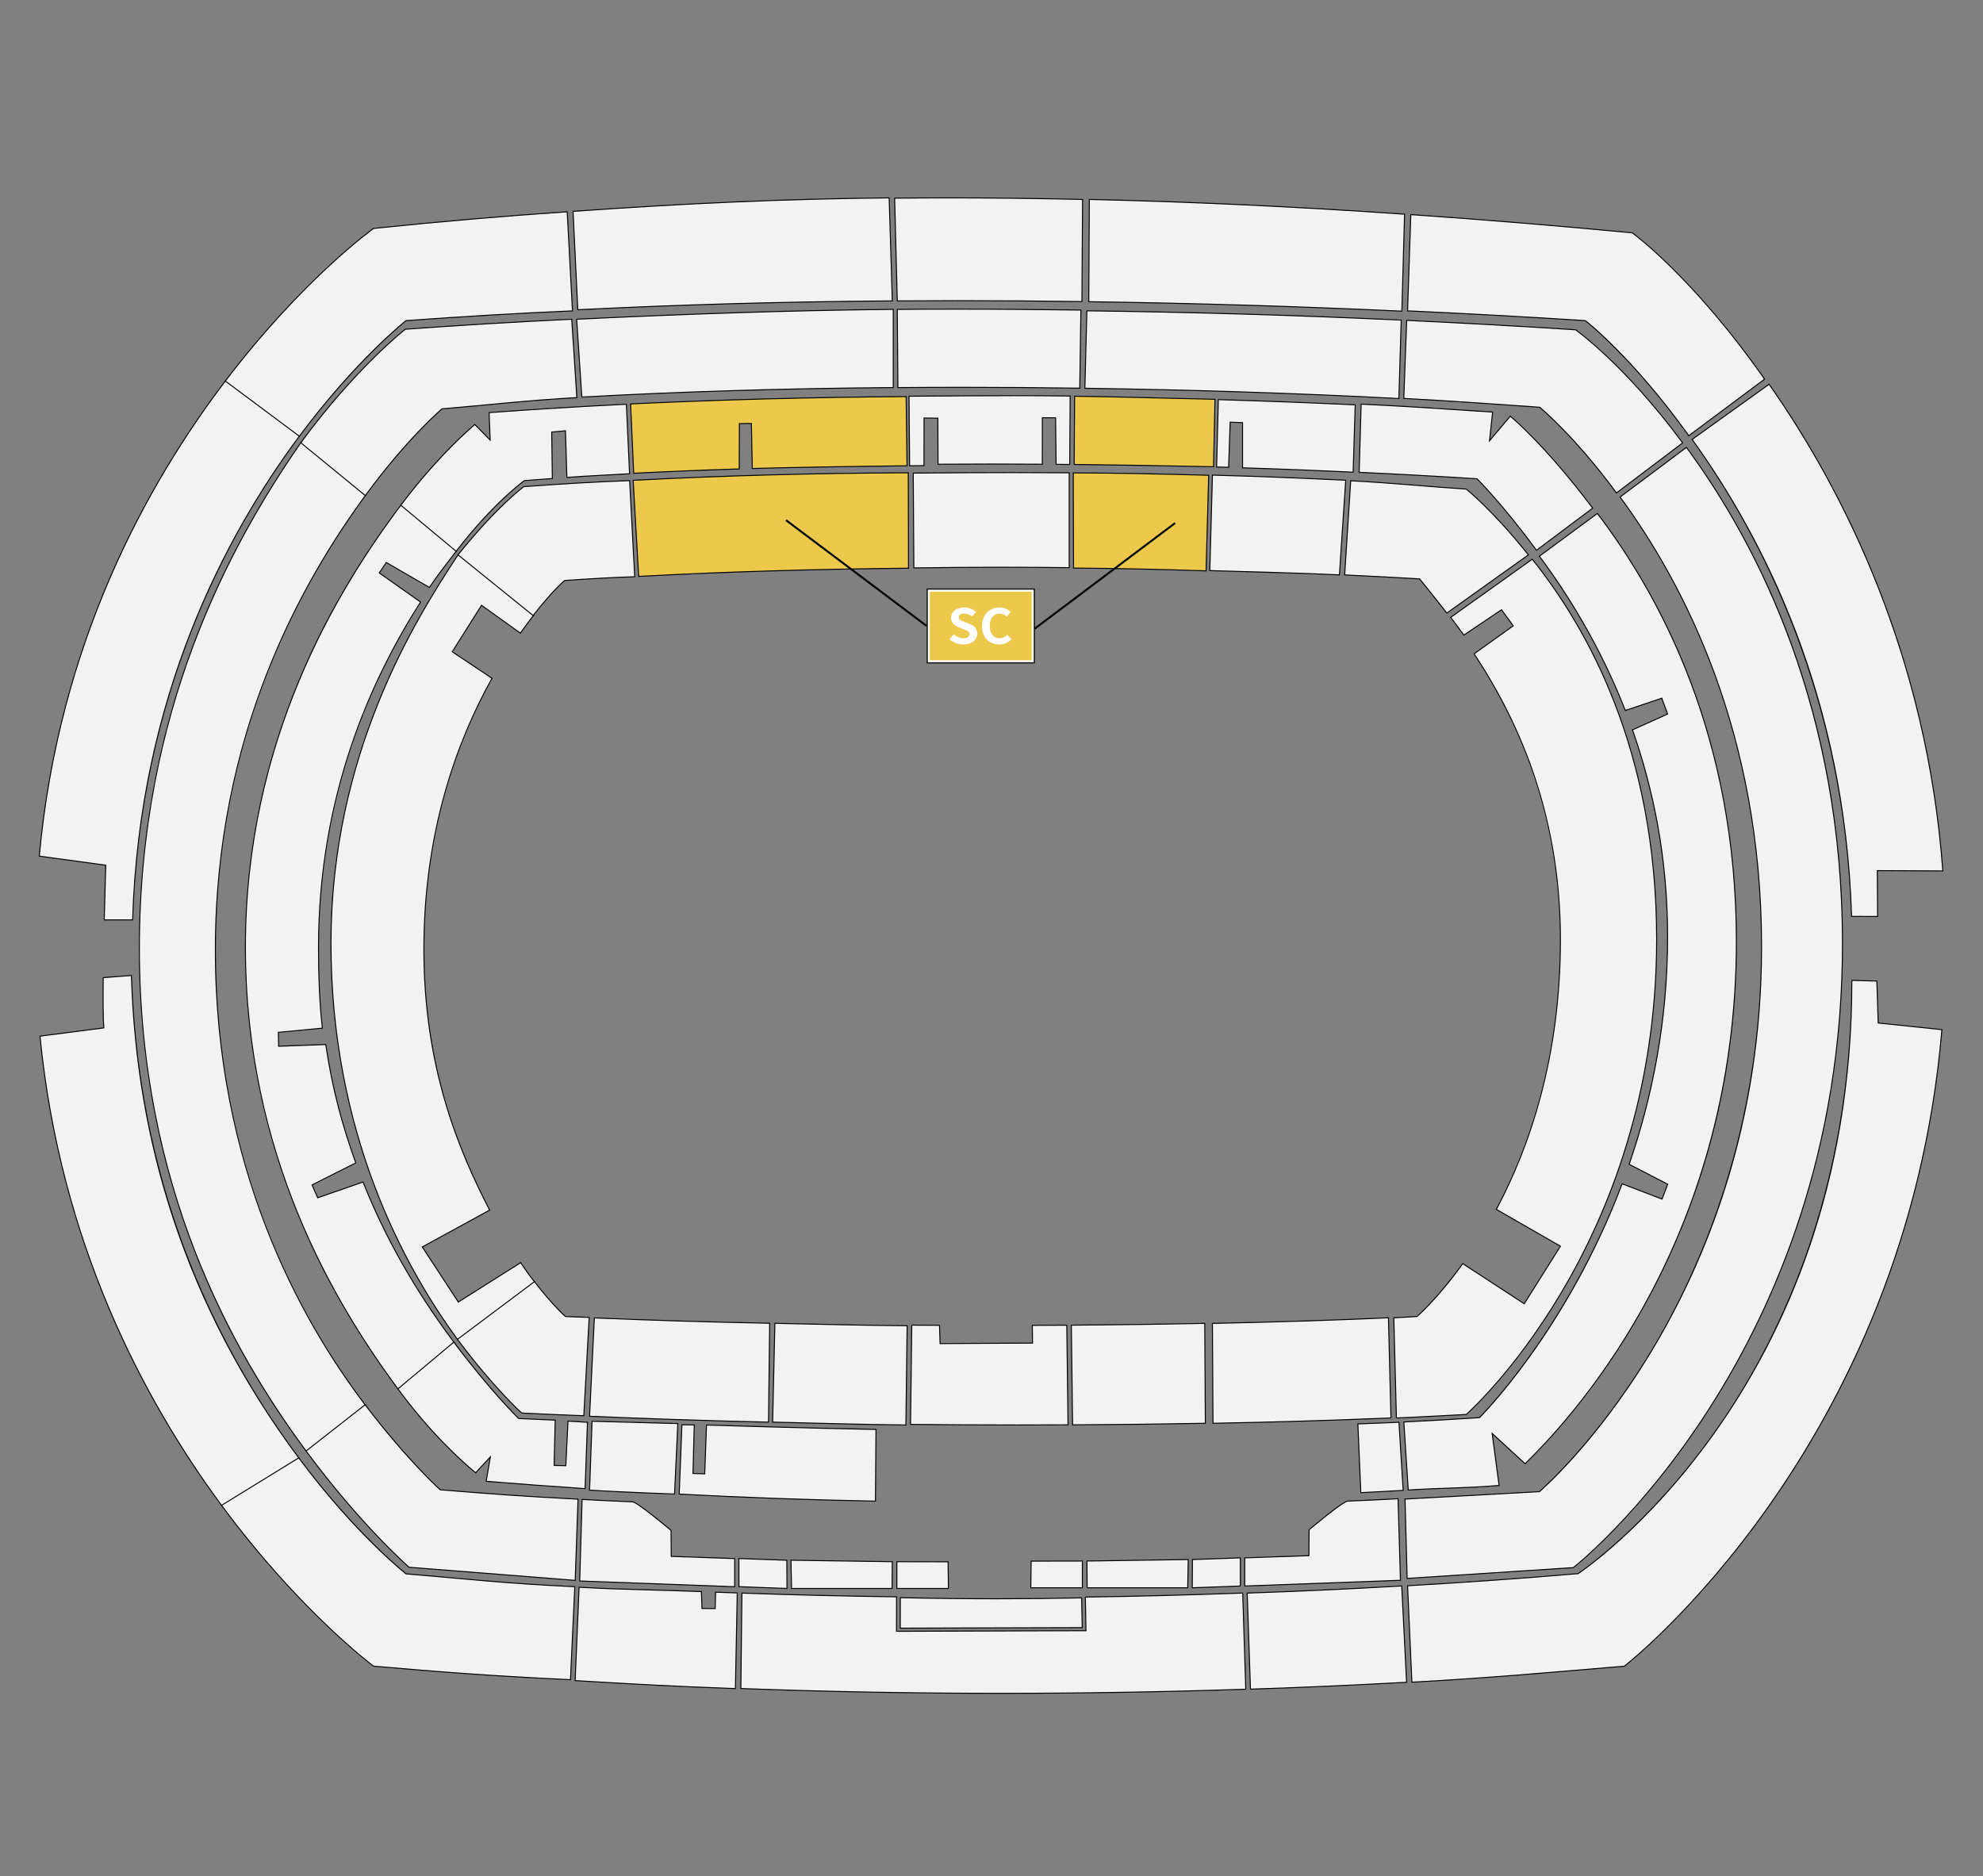
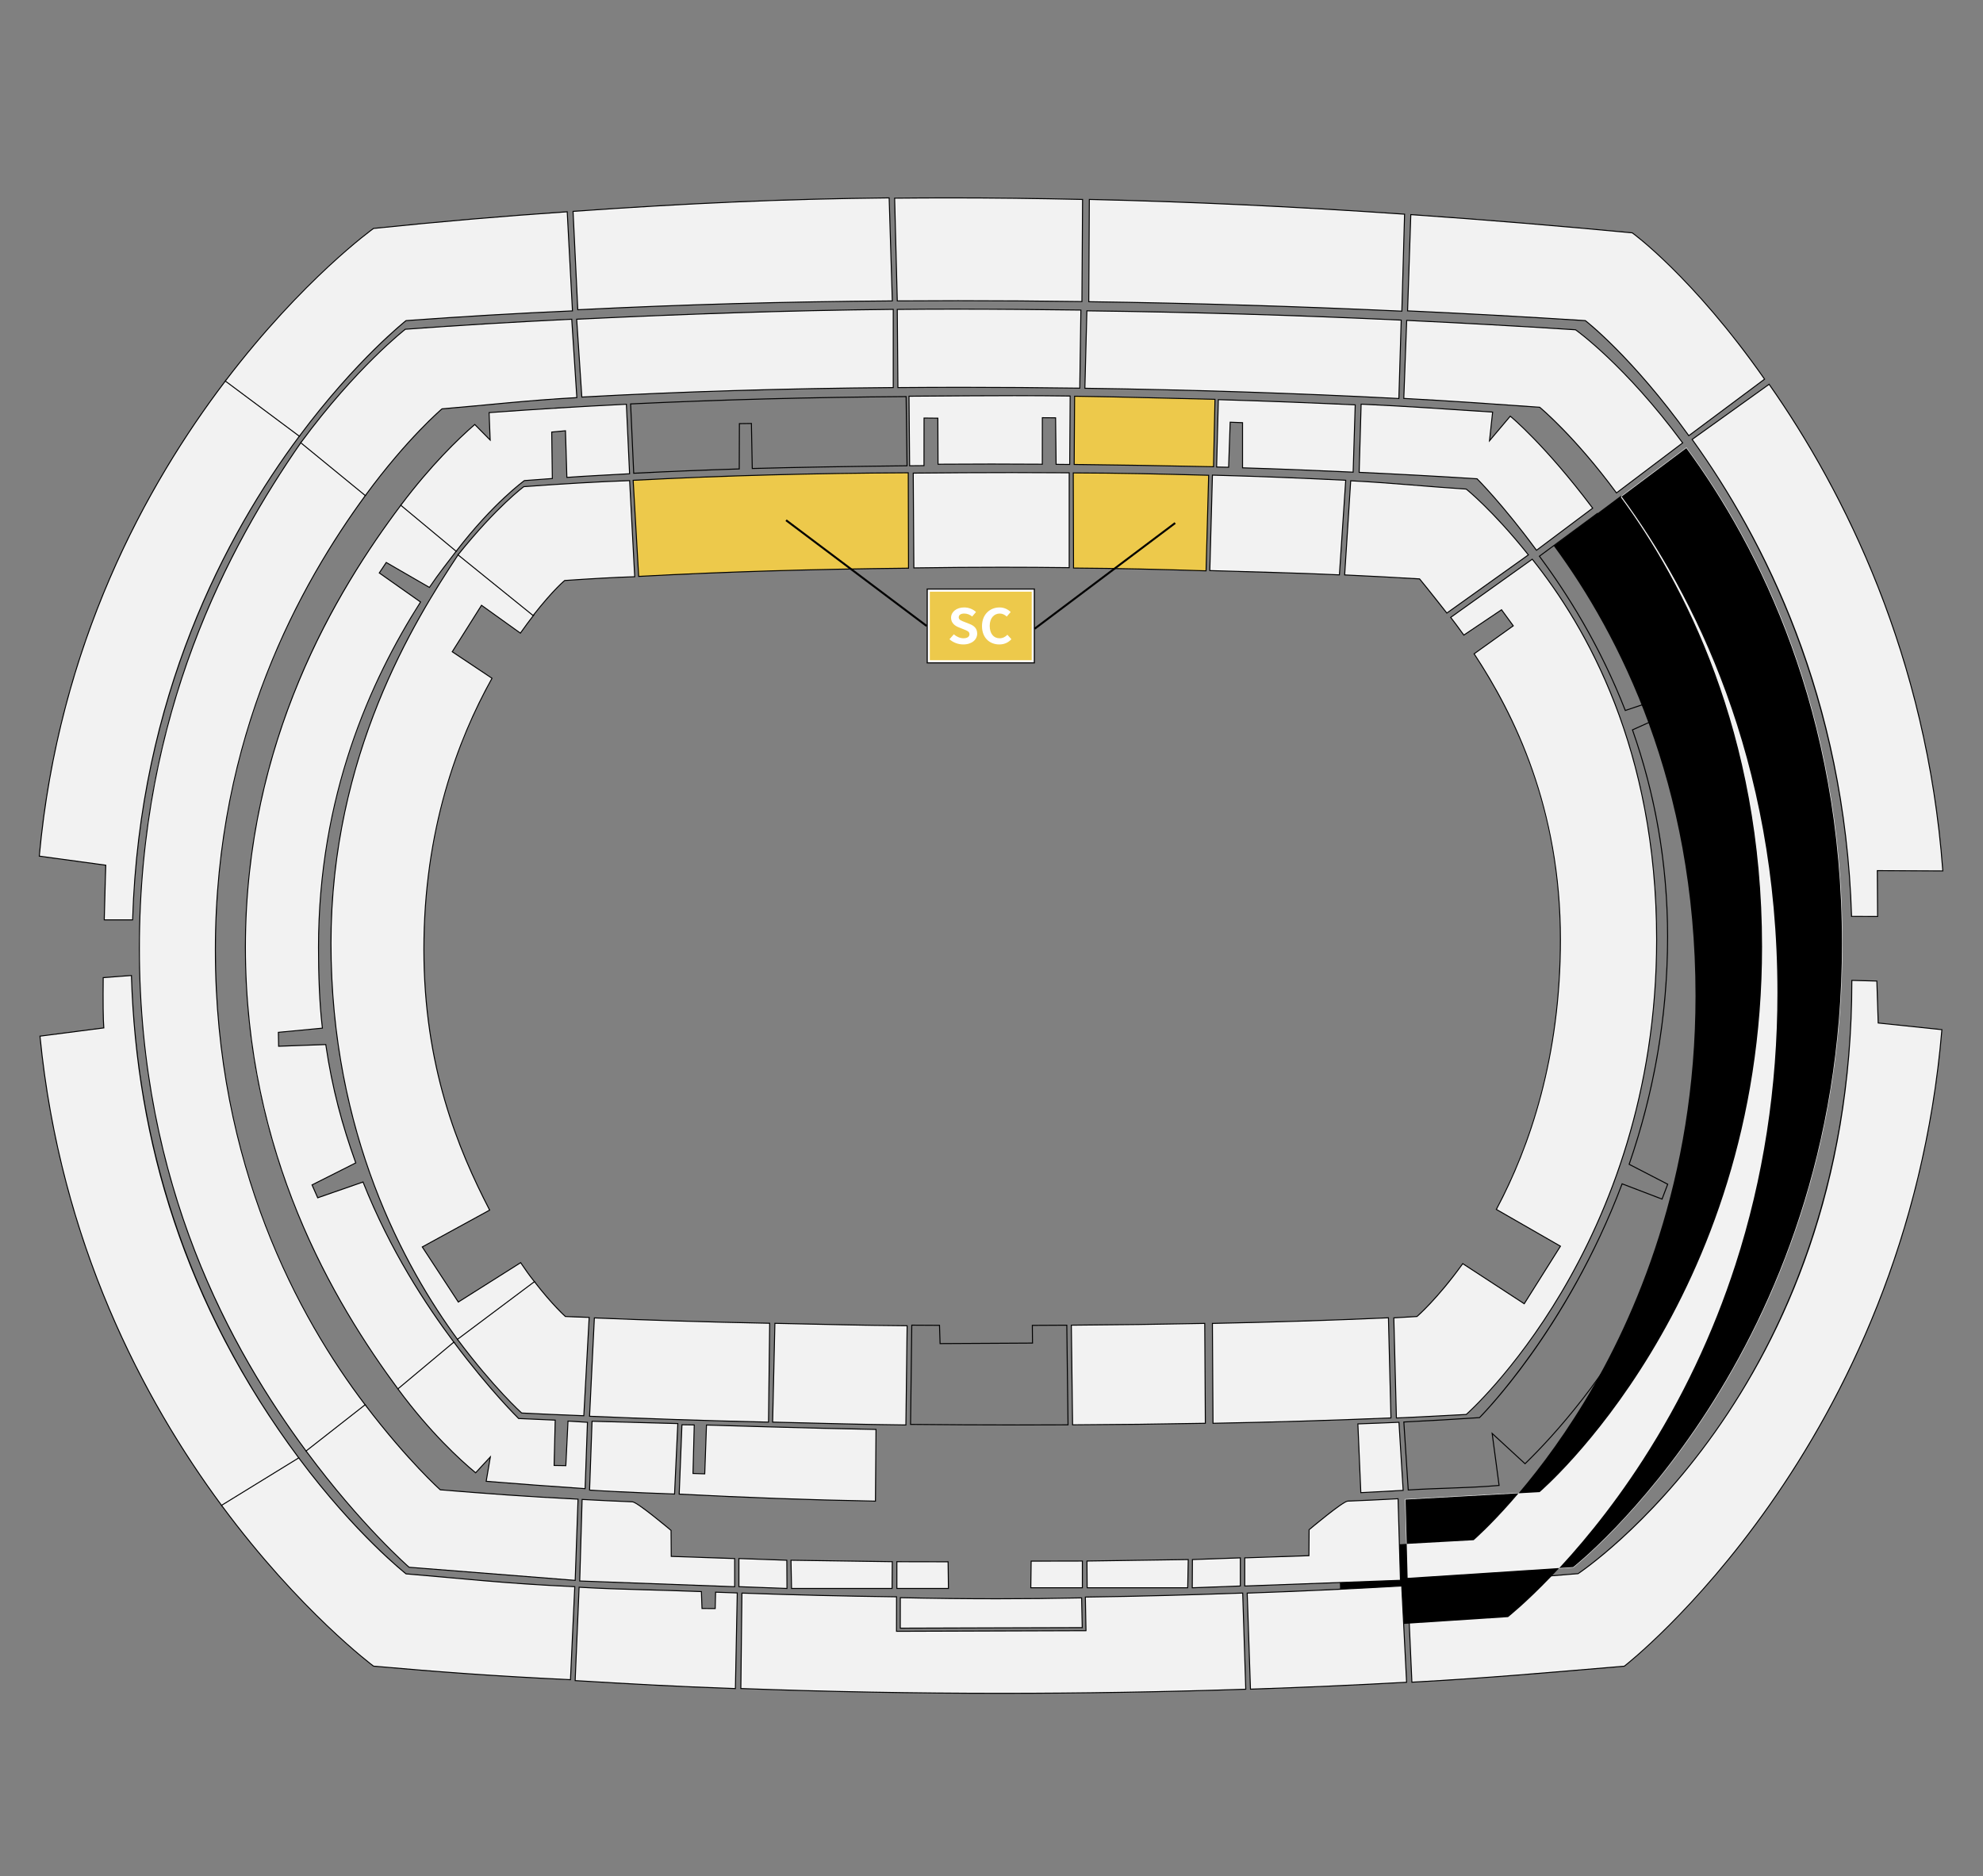
<svg xmlns="http://www.w3.org/2000/svg" id="_イヤー_1" data-name="レイヤー 1" width="352.778mm" height="333.728mm" viewBox="0 0 1000 946">
  <rect x="0" y="0" width="1000" height="946" fill="#808080" stroke="none" />
  <defs>
    <style>
      .cls-1 {
        fill: #f2f2f2;
      }

      .cls-2 {
        fill: #fff;
      }

      .cls-3 {
        fill: #edc94b;
      }

      .cls-4 {
        fill: #0c0c0c;
      }

      .cls-5 {
        fill: none;
        stroke: #000;
        stroke-miterlimit: 10;
      }
    </style>
  </defs>
  <g id="_リア" data-name="エリア">
    <g id="_ポーター" data-name="サポーター">
      <g>
        <path class="cls-1" d="M111.878,759.31c-22.922-30.996-42.043-64.428-56.831-99.365-18.485-43.673-30.214-89.836-34.861-137.206l-.023-.241,32.183-4.162c-.333-4.018-.435-12.466-.306-25.123l.002-.229,14.235-1.072,.008,.261c2.771,89.746,31.2,171.559,84.498,243.165l.163,.22-38.932,23.938-.137-.185Z" />
        <path d="M66.036,492.178c2.566,83.099,26.795,165.715,84.547,243.307l-38.503,23.676c-39.46-53.359-81.465-132.664-91.644-236.448l32.18-4.162c-.39-4.382-.44-14.077-.325-25.337l13.746-1.036m.484-.538l-.521,.039-13.746,1.036-.458,.035-.005,.459c-.127,12.419-.03,20.792,.287,24.907l-31.706,4.101-.481,.062,.047,.482c4.649,47.396,16.384,93.583,34.879,137.279,14.796,34.956,33.927,68.405,56.861,99.417l.273,.369,.391-.24,38.503-23.676,.465-.286-.326-.438c-53.266-71.565-81.678-153.33-84.448-243.024l-.016-.522h0Z" />
      </g>
      <g>
        <path class="cls-1" d="M52.58,463.603c.335-13.948,.704-25.567,.76-27.312l-33.522-4.578,.021-.238c4.421-48.37,16.377-95.421,35.536-139.844,15.159-35.148,34.81-68.688,58.407-99.688l.15-.197,37.315,27.824-.15,.2c-36.495,48.954-80.728,130.997-84.202,243.844l-.008,.242-14.313,.003,.006-.256Z" />
        <path d="M113.98,192.093l36.916,27.527c-37.265,49.986-80.798,131.801-84.252,243.985l-13.815,.003c.367-15.238,.767-27.536,.767-27.536l-33.509-4.577c9.717-106.316,53.694-186.595,93.892-239.402m-.098-.697l-.3,.394c-23.61,31.016-43.271,64.574-58.438,99.74-19.169,44.448-31.131,91.523-35.555,139.92l-.044,.476,.474,.065,33.062,4.516c-.075,2.356-.429,13.641-.753,27.089l-.012,.512,.512-0,13.815-.003,.485-0,.015-.484c3.473-112.783,47.679-194.777,84.153-243.702l.299-.401-.401-.299-36.916-27.527-.397-.296h0Z" />
      </g>
      <g>
        <path class="cls-1" d="M154.496,731.884c-24.097-32.557-42.497-65.597-56.25-101.009-18.557-47.78-27.967-99.146-27.967-152.67,0-92.655,26.67-176.107,81.534-255.126l.154-.223,32.55,26.642-.14,.19c-50.273,68.661-75.764,145.827-75.764,229.354,0,107.559,41.146,184.186,75.664,229.527l.149,.196-29.778,23.324-.152-.207Z" />
        <path d="M152.018,223.222l32.157,26.319c-32.399,44.249-75.812,120.92-75.812,229.502,0,108.801,42.36,185.863,75.715,229.679l-29.382,23.014c-37.69-50.923-84.168-133.769-84.168-253.53,0-118.934,45.014-202.45,81.49-254.983m-.102-.73l-.309,.445c-23.461,33.789-41.282,67.383-54.481,102.701-17.981,48.114-27.098,99.445-27.098,152.567,0,53.555,9.415,104.951,27.984,152.76,13.762,35.432,32.172,68.492,56.282,101.067l.306,.413,.405-.317,29.382-23.014,.388-.304-.299-.392c-34.494-45.312-75.613-121.888-75.613-229.376,0-83.472,25.474-160.588,75.716-229.207l.28-.382-.367-.3-32.157-26.319-.419-.343h0Z" />
      </g>
      <g>
        <path class="cls-1" d="M200.795,700.551c-51.846-70.147-77.049-143.09-77.049-222.996,0-78.68,26.417-153.695,78.519-222.962l.158-.21,27.921,23.214-2.071,2.686c-3.624,4.691-7.73,10.008-11.601,15.74l-.13,.193-21.759-12.582-3.519,5.278,20.812,14.663-.128,.201c-34.058,53.379-51.327,111.896-51.327,173.926,0,16.104,.651,29.729,1.935,40.497l.03,.254-22.211,2.115,.129,7.019,23.775-.855,.033,.222c2.977,20.206,7.751,39.028,15.023,59.235l.075,.209-22.055,11.111,2.86,6.492,22.854-7.951,.089,.222c11.129,27.927,26.13,54.331,45.86,80.721l.142,.189-28.206,23.583-.158-.214Z" />
        <path d="M202.465,254.743l27.534,22.892c-4.197,5.46-8.977,11.498-13.535,18.248l-21.76-12.583-3.784,5.677,20.816,14.665c-25.156,39.427-51.366,97.887-51.366,174.06,0,13.581,.458,28.125,1.937,40.527l-22.188,2.114,.139,7.503,23.806-.856c3.281,22.268,8.447,40.977,15.035,59.284l-22.07,11.119,3.049,6.92,22.846-7.948c13.752,34.508,31.409,61.405,45.893,80.777l-27.821,23.261c-32.446-43.901-77-118.459-77-222.848,0-103.848,45.719-179.273,78.469-222.812m-.084-.72l-.316,.419c-21.946,29.177-38.818,58.255-51.577,88.898-17.91,43.012-26.992,88.168-26.992,134.214,0,46.3,8.872,91.484,26.37,134.296,12.436,30.427,29.029,59.49,50.728,88.849l.316,.427,.407-.34,27.821-23.261,.363-.304-.284-.379c-19.717-26.372-34.707-52.757-45.829-80.663l-.177-.444-.452,.157-22.41,7.796-2.672-6.063,21.646-10.906,.395-.199-.15-.417c-7.266-20.191-12.036-38.998-15.011-59.188l-.065-.443-.447,.016-23.297,.838-.121-6.532,21.727-2.07,.51-.049-.061-.508c-1.283-10.759-1.934-24.374-1.934-40.467,0-61.981,17.256-120.453,51.288-173.792l.257-.403-.39-.275-20.418-14.384,3.254-4.881,21.354,12.348,.404,.233,.261-.387c3.865-5.724,7.969-11.037,11.59-15.725,.653-.846,1.297-1.679,1.927-2.498l.293-.382-.37-.308-27.534-22.892-.404-.336h0Z" />
      </g>
      <g>
        <path class="cls-1" d="M230.843,675.578c-29.167-39.718-63.936-106.649-63.936-199.95,0-99.102,46.647-169.505,64.208-196.008l.152-.229,37.994,30.627-.15,.194c-2.231,2.882-4.433,5.859-6.544,8.851l-.145,.205-19.599-14.045-14.765,23.429,20.058,13.381-.112,.202c-22.717,40.809-34.235,86.736-34.235,136.507,0,59.707,17.657,101.508,33.04,131.254l.112,.218-33.971,18.579,18.171,27.78,31.445-19.857,1.062,1.555c1.844,2.706,3.177,4.661,6.028,8.216l.162,.201-38.824,29.096-.149-.204Z" />
        <path d="M231.323,279.758l37.589,30.301c-2.043,2.641-4.245,5.594-6.551,8.859l-19.61-14.052-15.037,23.858,20.069,13.388c-17.168,30.84-34.267,76.335-34.267,136.629,0,58.938,17.163,100.613,33.068,131.369l-33.993,18.592,18.454,28.213,31.449-19.86c2.431,3.547,3.663,5.47,6.966,9.586l-38.416,28.79c-26.795-36.489-63.888-103.889-63.888-199.803,0-94.803,41.898-162.262,64.166-195.87m-.114-.734l-.303,.458c-12.916,19.493-27.825,43.656-40.481,75.076-15.772,39.157-23.769,79.891-23.769,121.07,0,42.693,7.378,83.861,21.928,122.363,10.573,27.978,24.723,54.132,42.057,77.736l.299,.407,.404-.303,38.416-28.79,.414-.31-.323-.403c-2.843-3.544-4.172-5.494-6.013-8.193l-.931-1.363-.272-.397-.407,.257-31.033,19.598-17.888-27.349,33.519-18.332,.429-.234-.224-.434c-15.37-29.722-33.012-71.487-33.012-131.139,0-49.728,11.508-95.615,34.204-136.386l.224-.403-.384-.256-19.663-13.118,14.494-22.997,19.179,13.743,.409,.293,.29-.411c2.105-2.981,4.305-5.956,6.538-8.841l.3-.388-.382-.308-37.589-30.301-.427-.345h0Z" />
      </g>
    </g>
    <g id="_インサイド" data-name="メインサイド">
      <g>
        <path class="cls-1" d="M287.428,846.998c-39.227-1.866-66.002-3.912-98.995-6.815l-.07-.006-.057-.042c-.37-.274-37.396-28.046-76.427-80.825l-.162-.219,38.93-23.938,.136,.184c27.87,37.374,52.611,57.222,53.984,58.31,7.789,.641,15.159,1.31,22.287,1.956,19.129,1.735,37.197,3.374,62.543,4.491l.25,.012-2.17,46.905-.25-.012Z" />
        <path d="M150.583,735.485c28.885,38.737,54.089,58.403,54.089,58.403,28.205,2.319,49.845,4.908,84.915,6.455l-2.147,46.405c-39.421-1.874-66.182-3.927-98.985-6.814,0,0-36.915-27.413-76.375-80.772l38.503-23.676m.128-.665l-.389,.239-38.503,23.676-.464,.285,.324,.438c39.052,52.808,76.109,80.602,76.479,80.877l.113,.084,.141,.012c32.994,2.904,59.771,4.95,99.005,6.815l.5,.024,.023-.5,2.147-46.405,.023-.501-.501-.022c-25.342-1.118-43.408-2.757-62.535-4.492-7.105-.644-14.449-1.311-22.21-1.95-1.893-1.508-26.363-21.313-53.88-58.216l-.273-.367h0Z" />
      </g>
      <g>
        <path class="cls-1" d="M206.304,790.31l-.062-.055c-.239-.208-24.249-21.219-51.746-58.371l-.145-.195,29.773-23.32,.153,.202c20.729,27.229,36.626,41.683,37.745,42.688,21.754,1.773,43.423,3.467,69.223,4.702l.246,.012-1.432,40.955-83.755-6.618Z" />
        <path d="M184.078,708.722c21.662,28.454,37.839,42.779,37.839,42.779,21.887,1.784,43.628,3.479,69.315,4.71l-1.414,40.447-83.413-6.592s-23.91-20.771-51.709-58.33l29.382-23.014m.091-.706l-.399,.313-29.382,23.014-.383,.3,.289,.391c27.513,37.173,51.543,58.202,51.783,58.41l.124,.108,.164,.013,83.412,6.592,.521,.041,.018-.522,1.414-40.447,.017-.493-.493-.024c-25.746-1.234-47.397-2.924-69.13-4.695-1.54-1.391-17.253-15.804-37.65-42.597l-.307-.403h0Z" />
      </g>
      <g>
        <path class="cls-1" d="M294.801,750.647c-17.121-1.157-33.726-2.39-49.352-3.663l-.272-.022,2.097-12.297-7.42,8.008-.182-.151c-7.59-6.299-22.732-20.127-38.876-41.971l-.14-.189,28.204-23.581,.158,.212c17.533,23.451,31.434,37.246,32.521,38.316l18.442,.817-.552,22.855,5.907,.096,1.097-22.467,9.809,.605-1.183,33.449-.258-.018Z" />
        <path d="M228.817,677.142c18.4,24.61,32.615,38.412,32.615,38.412l18.293,.812-.552,22.863,6.401,.103,1.096-22.456,9.313,.575-1.166,32.948c-16.079-1.087-32.765-2.311-49.349-3.663l2.192-12.856-7.83,8.45c-7.818-6.488-22.809-20.243-38.835-41.927l27.821-23.261m.084-.722l-.405,.339-27.821,23.261-.361,.302,.28,.379c16.159,21.863,31.319,35.708,38.918,42.014l.364,.302,.322-.347,6.688-7.218-1.91,11.2-.092,.538,.544,.044c15.597,1.271,32.203,2.503,49.356,3.663l.515,.035,.018-.516,1.166-32.948,.017-.487-.486-.03-9.313-.575-.506-.031-.025,.506-1.073,21.973-5.413-.087,.54-22.359,.012-.49-.49-.022-18.101-.803c-1.497-1.478-15.209-15.189-32.428-38.22l-.316-.423h0Z" />
      </g>
      <g>
        <path class="cls-1" d="M294.166,713.894c-14.62-.547-20.688-.841-31.013-1.356l-.088-.005-.066-.06c-.14-.125-14.146-12.805-32.155-36.893l-.149-.2,38.812-29.086,.15,.195c8.43,10.928,14.749,16.733,15.453,17.37l.662,.03c3.215,.152,3.709,.175,11.081,.421l.255,.009-2.697,49.583-.246-.009Z" />
        <path d="M269.46,646.641c9.021,11.695,15.55,17.463,15.55,17.463,3.972,.187,3.93,.193,11.835,.456l-2.67,49.083c-14.451-.541-20.628-.838-31.009-1.357,0,0-13.919-12.51-32.121-36.856l38.416-28.79m.095-.696l-.395,.296-38.416,28.79-.4,.3,.299,.4c18.024,24.107,32.048,36.803,32.188,36.929l.132,.119,.177,.009c10.32,.515,16.387,.81,31.016,1.357l.491,.018,.027-.491,2.67-49.083,.028-.51-.51-.017c-7.368-.246-7.862-.269-11.075-.42l-.574-.027c-.96-.874-7.16-6.652-15.357-17.278l-.301-.39h0Z" />
      </g>
    </g>
    <g id="SSS">
      <g>
        <path class="cls-1" d="M441.22,756.967c-33.678-.647-62.206-1.669-98.466-3.525l-.247-.013,1.386-34.967,6.206,.093-.635,24.467,5.927,.188,.88-24.616,.249,.008c.543,.018,54.694,1.708,84.987,2.212l.248,.004-.281,36.154-.253-.005Z" />
        <path d="M344.133,718.716l5.71,.085-.635,24.463,6.424,.204,.881-24.616s54.345,1.702,84.99,2.212l-.277,35.653c-35.644-.686-64.583-1.792-98.458-3.525l1.366-34.476m-.48-.507l-.019,.487-1.366,34.476-.02,.494,.494,.025c36.284,1.857,64.814,2.879,98.474,3.526l.506,.01,.004-.506,.277-35.653,.004-.496-.496-.008c-30.291-.504-84.44-2.195-84.983-2.212l-.498-.016-.018,.497-.863,24.118-5.429-.173,.622-23.966,.013-.505-.506-.007-5.71-.085-.488-.007h0Z" />
      </g>
      <g>
-         <path class="cls-1" d="M513.169,718.561c-17.776,0-35.355-.093-53.742-.284l-.25-.003,.616-50.043,.249,.002c4.52,.032,9.015,.06,13.492,.081l.241,.001,.288,9.217,46.62-.262-.096-8.93,.252-.001c4.992-.021,11.843-.06,16.88-.095l.249-.002,.625,50.255-.252,.001c-8.459,.042-16.826,.062-25.166,.062h-.007Z" />
        <path d="M460.04,668.482c4.52,.033,9.015,.06,13.493,.082l.288,9.219,47.115-.264-.096-8.93c4.992-.021,11.844-.059,16.881-.094l.619,49.753c-8.479,.042-16.866,.063-25.225,.063-17.829,0-35.528-.095-53.686-.284l.611-49.544m-.494-.504l-.006,.497-.611,49.544-.006,.501,.501,.005c18.373,.191,35.936,.284,53.691,.284,8.31,0,16.798-.021,25.228-.063l.504-.003-.006-.504-.619-49.753-.006-.497-.497,.003c-5.037,.035-11.888,.073-16.88,.094l-.503,.002,.005,.503,.09,8.427-46.125,.258-.273-8.732-.015-.482-.482-.002c-4.478-.022-8.972-.049-13.492-.082l-.497-.004h0Z" />
      </g>
    </g>
    <g id="SS">
      <g>
        <path class="cls-1" d="M504.979,853.886c-43.616,0-87.737-.812-131.136-2.415l-.244-.009,.544-48.119,.256,.009c26.558,.94,50.45,1.518,77.467,1.87l.247,.003-.022,17.391,95.558-.316-.317-16.956,.252-.003c29.218-.366,56.249-1.217,78.838-2.001l.251-.009,1.546,48.485-.25,.009c-41.3,1.368-82.676,2.062-122.976,2.062h-.014Z" />
        <path d="M626.431,803.588l1.53,47.985c-41.5,1.375-82.387,2.062-122.982,2.062-43.938,0-87.532-.805-131.127-2.415l.539-47.618c26.636,.943,50.616,1.52,77.472,1.869l-.022,17.395,96.063-.318-.317-16.958c26.954-.338,52.081-1.072,78.844-2.001m.484-.517l-.501,.017c-22.584,.784-49.611,1.634-78.833,2.001l-.503,.006,.009,.503,.308,16.45-95.053,.315,.021-16.893,.001-.494-.494-.006c-26.99-.351-50.88-.928-77.461-1.869l-.512-.018-.006,.512-.539,47.618-.006,.487,.487,.018c43.406,1.603,87.53,2.416,131.145,2.416,40.313,0,81.695-.694,122.999-2.062l.499-.017-.016-.499-1.53-47.985-.016-.501h0Z" />
      </g>
      <g>
        <polygon class="cls-1" points="372.625 800.099 372.625 785.909 396.784 786.775 396.864 801.002 372.625 800.099" />
        <path d="M372.876,786.168l23.66,.849,.077,13.726-23.737-.885v-13.69m-.5-.518v14.69l.481,.018,23.737,.885,.522,.019-.003-.522-.077-13.726-.003-.48-.479-.017-23.66-.849-.518-.019h0Z" />
      </g>
      <g>
        <polygon class="cls-1" points="601.322 786.437 625.481 785.57 625.481 799.76 601.243 800.664 601.322 786.437" />
        <path d="M625.231,785.829v13.69l-23.737,.885,.077-13.726,23.66-.849m.5-.518l-.518,.019-23.66,.849-.479,.017-.003,.48-.077,13.726-.003,.522,.522-.019,23.737-.885,.481-.018v-14.689h0Z" />
      </g>
      <g>
        <path class="cls-1" d="M456.577,718.561c-16.848-.174-32.377-.571-48.818-.993-5.897-.151-11.835-.303-17.877-.445l-.25-.006,1.14-49.812,.249,.005c5.778,.117,11.48,.245,17.162,.371,15.73,.352,31.996,.714,49.014,.837l.251,.002-.622,50.045-.25-.003Z" />
        <path d="M391.016,667.559c22.128,.45,43.145,1.042,66.179,1.207l-.616,49.545c-23.005-.238-44.123-.908-66.692-1.439l1.128-49.313m-.488-.51l-.011,.499-1.128,49.313-.011,.5,.5,.012c6.04,.142,11.977,.294,17.874,.446,16.443,.421,31.973,.82,48.824,.994l.499,.005,.006-.499,.616-49.545,.006-.503-.503-.004c-17.034-.122-33.316-.486-49.061-.837-5.665-.126-11.351-.253-17.112-.37l-.499-.01h0Z" />
      </g>
      <g>
        <path class="cls-1" d="M540.264,668.246l.251-.002c22.315-.153,44.155-.446,66.769-.898l.253-.005,.304,50.364-.247,.005c-22.587,.421-44.323,.679-66.451,.788l-.248,.001-.63-50.253Z" />
        <path d="M607.288,667.596l.3,49.864c-22.198,.414-43.654,.676-66.447,.788l-.624-49.753c23.098-.158,44.722-.458,66.771-.898m.497-.51l-.507,.01c-22.63,.452-44.469,.745-66.765,.898l-.503,.003,.006,.503,.624,49.753,.006,.496,.496-.002c22.122-.109,43.859-.366,66.454-.788l.494-.009-.003-.494-.3-49.864-.003-.507h0Z" />
      </g>
    </g>
    <g id="_ウンターシート" data-name="カウンターシート">
      <g>
        <polygon class="cls-1" points="399.165 800.992 398.886 786.763 449.968 787.506 449.87 800.992 399.165 800.992" />
        <path d="M399.141,787.016l50.575,.735-.094,12.991h-50.212l-.268-13.726m-.51-.507l.01,.517,.268,13.726,.01,.49h51.199l.004-.496,.094-12.991,.004-.496-.496-.007-50.575-.735-.517-.008h0Z" />
      </g>
      <g>
        <polygon class="cls-1" points="548.236 800.654 548.139 787.167 599.221 786.424 598.942 800.654 548.236 800.654" />
        <path d="M598.965,786.678l-.268,13.726h-50.212l-.094-12.991,50.575-.735m.51-.507l-.517,.008-50.575,.735-.496,.007,.004,.496,.094,12.991,.004,.496h51.199l.01-.49,.268-13.726,.01-.517h0Z" />
      </g>
    </g>
    <g id="_ジター" data-name="ビジター">
      <g>
        <path class="cls-1" d="M933.719,462.107l-.008-.241c-3.429-110.989-45.532-191.815-80.249-240.075l-.146-.204,38.818-27.813,.146,.207c35.352,50.419,79.218,133.839,87.437,244.927l.021,.27-33.032-.153,.138,23.139-13.123-.055Z" />
        <path d="M892.075,194.124c37.958,54.138,79.434,137.248,87.392,244.802l-33.014-.153,.138,23.138-12.629-.052c-3.409-110.354-44.363-190.262-80.296-240.215l38.41-27.52m.119-.701l-.411,.294-38.41,27.52-.407,.292,.293,.407c34.696,48.233,76.775,129.012,80.202,239.938l.015,.483,.483,.002,12.629,.052,.505,.002-.003-.505-.135-22.633,32.509,.151,.541,.003-.04-.539c-8.223-111.144-52.112-194.607-87.481-245.052l-.29-.414h0Z" />
      </g>
      <g>
        <path class="cls-1" d="M709.817,799.64l.246-.015c28.691-1.642,57.54-3.691,85.748-6.093,1.546-1.035,35.488-24.104,69.001-71.396,31.498-44.451,69.046-120.005,69.046-227.51v-.257l12.609,.333,.688,21.16,32.114,3.358-.021,.245c-4.066,48-15.012,94.728-32.53,138.885-14.016,35.326-32.245,69.095-54.184,100.368-37.355,53.252-73,81.16-73.355,81.436l-.059,.046-.074,.006c-7.098,.589-13.844,1.158-20.362,1.708-29.307,2.474-54.617,4.61-86.432,6.336l-.252,.014-2.184-48.624Z" />
        <path d="M934.108,494.626l12.118,.321,.686,21.142,32.087,3.357c-17.82,210.332-159.973,320.512-159.973,320.512-39.409,3.27-67.988,5.938-106.787,8.043l-2.161-48.125c29.027-1.661,57.727-3.707,85.818-6.099,0,0,138.212-90.887,138.212-299.151m-.5-.513v.513c0,107.451-37.53,182.962-69.014,227.386-33.174,46.808-66.744,69.847-68.869,71.278-28.203,2.4-57.029,4.447-85.676,6.087l-.493,.028,.022,.493,2.161,48.125,.023,.504,.504-.027c31.819-1.726,57.131-3.862,86.44-6.336,6.518-.55,13.264-1.119,20.361-1.708l.148-.012,.117-.091c.356-.276,36.03-28.208,73.407-81.49,21.95-31.29,40.189-65.076,54.211-100.42,17.528-44.18,28.478-90.931,32.547-138.956l.041-.488-.488-.051-31.654-3.311-.672-20.706-.015-.471-.471-.012-12.118-.321-.513-.014h0Z" />
      </g>
      <g>
        <path class="cls-1" d="M708.544,755.928l67.763-3.745c1.512-1.309,28.921-25.366,55.984-70.054,25.565-42.215,56.041-111.997,56.041-204.708,0-107.164-38.717-182.369-71.196-226.587l-.147-.2,33.451-25.023,.149,.203c35.834,48.738,78.549,131.691,78.549,250.097,0,47.53-7.13,93.642-21.191,137.053-11.25,34.729-26.936,67.817-46.622,98.346-33.522,51.983-67.491,78.861-67.83,79.127l-.061,.047-83.833,5.458-1.057-40.013Z" />
-         <path d="M850.388,225.962c36.534,49.692,78.499,132.8,78.499,249.949,0,208.264-135.548,314.328-135.548,314.328l-83.496,5.435-1.044-39.509,67.605-3.737s112.177-95.401,112.177-275.006c0-108.318-39.583-183.63-71.245-226.735l33.051-24.724m.104-.702l-.404,.302-33.051,24.724-.397,.297,.293,.4c32.457,44.188,71.148,119.343,71.148,226.439,0,92.643-30.45,162.375-55.994,204.56-26.731,44.144-53.8,68.145-55.881,69.957l-67.435,3.728-.485,.027,.013,.486,1.044,39.509,.014,.519,.519-.034,83.496-5.435,.154-.01,.122-.095c.339-.266,34.341-27.17,67.886-79.188,19.699-30.547,35.394-63.655,46.65-98.405,14.07-43.436,21.204-89.573,21.204-137.129,0-118.473-42.741-201.476-78.597-250.245l-.299-.406h0Z" />
-       </g>
-       <g>
-         <path class="cls-1" d="M707.933,717.06l.253-.013c13.576-.671,25.27-1.348,37.904-2.194,1.94-1.954,44.554-45.462,71.826-117.661l.089-.235,20.143,7.707,2.852-7.5-19.443-10.046,.07-.204c12.82-37.252,19.32-75.783,19.32-114.523,0-35.773-5.934-70.805-17.638-104.121l-.075-.217,17.7-7.987-2.92-7.981-18.405,6.192-.086-.222c-10.575-27.074-25.068-53.106-43.078-77.372l-.149-.202,29.248-21.579,.149,.196c19.634,25.921,35.411,54.48,46.895,84.884,15.294,40.496,23.049,84.507,23.049,130.81,0,62.83-14.238,121.962-42.319,175.752-23.146,44.335-50.088,73.784-64.089,87.394l-.169,.164-16.587-15.268,3.497,26.226-.261,.021c-9.336,.788-17.193,1.063-25.511,1.355-6.217,.218-12.645,.443-19.792,.903l-.249,.016-2.224-34.294Z" />
+         <path d="M850.388,225.962c36.534,49.692,78.499,132.8,78.499,249.949,0,208.264-135.548,314.328-135.548,314.328l-83.496,5.435-1.044-39.509,67.605-3.737s112.177-95.401,112.177-275.006c0-108.318-39.583-183.63-71.245-226.735m.104-.702l-.404,.302-33.051,24.724-.397,.297,.293,.4c32.457,44.188,71.148,119.343,71.148,226.439,0,92.643-30.45,162.375-55.994,204.56-26.731,44.144-53.8,68.145-55.881,69.957l-67.435,3.728-.485,.027,.013,.486,1.044,39.509,.014,.519,.519-.034,83.496-5.435,.154-.01,.122-.095c.339-.266,34.341-27.17,67.886-79.188,19.699-30.547,35.394-63.655,46.65-98.405,14.07-43.436,21.204-89.573,21.204-137.129,0-118.473-42.741-201.476-78.597-250.245l-.299-.406h0Z" />
+       </g>
+       <g>
        <path d="M805.493,259.248c31.769,41.941,69.893,112.4,69.893,215.542,0,145.929-77.332,234.778-106.332,262.965l-16.921-15.576,3.553,26.651c-16.497,1.392-28.839,1.2-45.297,2.257l-2.192-33.79c13.391-.662,25.035-1.333,38.002-2.201,0,0,43.834-43.385,71.95-117.817l20.142,7.707,3.02-7.944-19.45-10.049c11.345-32.964,19.334-71.486,19.334-114.604,0-39.69-7.219-74.505-17.651-104.204l17.703-7.989-3.083-8.428-18.41,6.194c-12.774-32.708-29.163-58.639-43.109-77.43l28.848-21.285m.1-.696l-.397,.293-28.848,21.285-.403,.298,.299,.403c17.997,24.249,32.479,50.261,43.044,77.314l.173,.444,.452-.152,17.948-6.039,2.756,7.534-17.279,7.798-.418,.189,.152,.433c11.694,33.291,17.623,68.294,17.623,104.038,0,38.713-6.496,77.216-19.307,114.441l-.141,.409,.384,.198,19.053,9.844-2.683,7.058-19.674-7.528-.469-.179-.177,.47c-26.998,71.471-69.037,114.807-71.704,117.507-12.639,.846-24.308,1.521-37.806,2.188l-.507,.025,.033,.507,2.192,33.79,.032,.499,.499-.032c7.141-.459,13.566-.684,19.78-.902,8.323-.292,16.184-.568,25.527-1.356l.523-.044-.069-.52-3.371-25.281,15.904,14.64,.348,.32,.339-.33c14.011-13.619,40.974-43.09,64.136-87.457,28.1-53.826,42.348-112.997,42.348-175.867,0-46.334-7.76-90.374-23.065-130.898-11.491-30.426-27.28-59.006-46.929-84.946l-.298-.394h0Z" />
      </g>
      <g>
        <path class="cls-1" d="M702.889,664.543l.245-.011c2.627-.114,4.304-.229,6.078-.351,1.54-.105,3.108-.213,5.363-.322,.89-.78,10.83-9.64,22.928-26.457l.14-.194,31.007,20.225,18.262-29.02-32.324-18.561,.113-.214c21.362-40.221,32.193-85.926,32.193-135.846,0-52.55-14.191-99.621-43.386-143.902l-.132-.201,19.744-14.116-5.913-8.095-19.018,12.779-.141-.197c-2.823-3.958-5.361-7.284-6.321-8.53l-.158-.205,41.119-29.338,.147,.185c28.551,35.732,62.584,97.98,62.584,191.61,0,80.123-26.083,140.948-47.965,177.866-23.711,40.005-47.739,61.341-47.979,61.552l-.065,.058-.087,.005c-3.928,.2-7.549,.396-11.062,.585-7.706,.415-14.985,.807-23.82,1.169l-.253,.01-1.3-50.483Z" />
        <path d="M772.64,282.328c27.083,33.895,62.53,95.474,62.53,191.454,0,154.996-95.86,239.231-95.86,239.231-12.598,.644-22.045,1.228-34.879,1.753l-1.287-49.984c4.977-.217,6.653-.443,11.53-.677,0,0,10.246-8.782,23.032-26.557l31.02,20.233,18.536-29.454-32.34-18.57c16.686-31.418,32.222-76.608,32.222-135.963,0-66.479-23.458-113.75-43.427-144.04l19.753-14.123-6.203-8.493-19.016,12.778c-2.461-3.45-4.822-6.585-6.326-8.537l40.714-29.05m.095-.682l-.385,.275-40.714,29.05-.422,.301,.316,.411c.96,1.246,3.496,4.571,6.315,8.522l.282,.396,.404-.271,18.617-12.51,5.621,7.697-19.342,13.829-.392,.28,.265,.402c29.166,44.241,43.344,91.267,43.344,143.765,0,49.877-10.822,95.543-32.164,135.728l-.227,.427,.419,.241,31.889,18.311-17.988,28.584-30.594-19.956-.4-.261-.279,.388c-11.839,16.458-21.606,25.282-22.824,26.358-2.214,.108-3.775,.215-5.286,.319-1.772,.121-3.446,.236-6.068,.35l-.491,.021,.013,.491,1.287,49.984,.013,.507,.507-.021c8.826-.361,16.098-.753,23.796-1.167,3.521-.19,7.151-.385,11.088-.586l.174-.009,.131-.115c.24-.211,24.299-21.574,48.03-61.612,13.935-23.51,25.038-48.771,33-75.08,9.953-32.885,15-67.511,15-102.914,0-42.857-7.113-82.958-21.142-119.19-10.29-26.576-24.252-50.994-41.496-72.577l-.296-.37h0Z" />
      </g>
    </g>
    <g id="SB">
      <g>
        <path class="cls-1" d="M545.345,152.065c-21.402-.299-41.742-.443-62.183-.443-10.055,0-20.291,.036-30.426,.108l-.246,.002-1.34-51.805,.254-.003c8.967-.089,18.109-.135,27.17-.135,21.793,0,44.371,.264,67.105,.782l.246,.006-.329,51.491-.252-.004Z" />
        <path d="M478.606,100.04c21.997,0,44.286,.262,67.068,.782l-.326,50.994c-21.284-.297-41.805-.444-62.21-.444-10.137,0-20.246,.036-30.404,.109l-1.327-51.305c9.027-.09,18.087-.135,27.199-.135m0-.5c-9.073,0-18.225,.045-27.204,.135l-.508,.005,.013,.508,1.327,51.305,.013,.491,.491-.003c10.125-.072,20.353-.109,30.4-.109,20.441,0,40.788,.145,62.203,.444l.504,.007,.003-.504,.326-50.994,.003-.492-.492-.011c-22.726-.519-45.295-.782-67.08-.782h0Z" />
      </g>
      <g>
        <path class="cls-1" d="M544.256,195.736c-20.188-.284-39.478-.423-58.968-.423-10.686,0-21.53,.044-32.232,.13l-.25,.002-.324-39.415,.25-.003c9.471-.098,19.041-.145,29.258-.145,17.923,0,36.715,.14,62.835,.468l.251,.003-.57,39.387-.25-.004Z" />
        <path d="M481.998,156.133c20.591,0,41.239,.197,62.824,.468l-.562,38.886c-20.062-.283-39.599-.423-58.978-.423-10.771,0-21.495,.043-32.228,.129l-.32-38.915c9.805-.101,19.527-.145,29.263-.145m0-.5c-10.22,0-19.793,.047-29.269,.145l-.499,.005,.004,.499,.32,38.915,.004,.5,.5-.004c10.703-.086,21.545-.129,32.224-.129,19.501,0,38.791,.138,58.971,.423l.5,.007,.007-.5,.562-38.886,.007-.501-.501-.006c-26.114-.328-44.905-.468-62.831-.468h0Z" />
      </g>
      <g>
        <path class="cls-1" d="M458.406,199.804l14.598-.101c13.896-.099,25.896-.184,38.203-.184,9.92,0,19.148,.059,28.213,.179l.249,.003-.226,34.51-6.865-.068-.255-23.453-6.679-.061-.022,23.456-.252-.002c-8.646-.063-16.93-.095-25.327-.095-8.525,0-17.277,.032-26.757,.098l-.251,.002-.089-23.214-6.96-.074-.028,24.006-7.248,.066-.304-35.068Z" />
        <path d="M511.198,199.77c9.203,0,18.42,.049,28.218,.179l-.222,34.01c-2.149-.023-4.27-.044-6.37-.064l-.255-23.453-7.176-.064-.022,23.455c-8.549-.063-16.845-.094-25.325-.094-8.581,0-17.351,.032-26.763,.097l-.089-23.208-7.459-.08-.028,24.011c-2.209,.019-4.457,.039-6.75,.061l-.3-34.567c19.643-.126,36.07-.282,52.54-.282m-0-.5c-12.318,0-24.332,.085-38.243,.184-4.597,.033-9.346,.066-14.3,.098l-.501,.003,.004,.501,.3,34.567,.004,.5,.5-.005c2.292-.022,4.54-.042,6.749-.061l.495-.004,.001-.495,.027-23.506,6.462,.069,.087,22.715,.002,.502,.502-.003c9.478-.066,18.231-.097,26.759-.097,8.393,0,16.676,.031,25.322,.094l.503,.004,0-.503,.022-22.951,6.182,.055,.249,22.963,.005,.49,.49,.005c2.099,.019,4.22,.041,6.369,.064l.502,.005,.003-.502,.222-34.01,.003-.497-.497-.007c-9.069-.12-18.302-.179-28.225-.179h0Z" />
      </g>
      <g>
        <path class="cls-1" d="M460.532,238.577l.249-.002c18.459-.176,34.751-.261,49.807-.261,9.776,0,19.049,.034,28.348,.105l.248,.002,.001,47.83-.253-.003c-11.533-.142-22.598-.211-33.824-.211-14.149,0-28.545,.11-44.008,.339l-.252,.004-.314-47.804Z" />
        <path d="M510.629,238.564c9.464,0,18.854,.033,28.304,.105l.001,47.33c-11.362-.14-22.516-.211-33.85-.211-14.139,0-28.556,.111-43.99,.339l-.311-47.301c17.3-.164,33.684-.261,49.846-.261m0-.5c-15.061,0-31.368,.085-49.85,.261l-.498,.005,.003,.499,.311,47.301,.003,.504,.504-.007c15.449-.228,29.836-.339,43.983-.339,11.23,0,22.3,.069,33.843,.211l.506,.006v-.506l-.001-47.33v-.496l-.496-.004c-9.284-.071-18.544-.105-28.308-.105h0Z" />
      </g>
    </g>
    <g id="_ラックス" data-name="デラックス">
      <g>
        <polygon class="cls-1" points="452.283 800.992 452.283 787.513 478.107 787.562 478.284 800.992 452.283 800.992" />
        <path d="M452.533,787.763l25.328,.048,.169,12.931h-25.497l0-12.98m-.5-.501v.501l-0,12.98v.5h26.504l-.007-.507-.169-12.931-.006-.492-.493-.001-25.328-.048-.501-.001h0Z" />
      </g>
      <g>
        <polygon class="cls-1" points="519.823 800.654 519.999 787.223 545.823 787.175 545.823 800.654 519.823 800.654" />
        <path d="M545.573,787.424l0,12.98h-25.497l.169-12.931,25.328-.048m.5-.501l-.501,.001-25.328,.048-.493,.001-.006,.492-.169,12.931-.007,.507h26.504v-.5l-0-12.98v-.501h0Z" />
      </g>
    </g>
    <g id="_ァミリーシート" data-name="ファミリーシート">
      <g>
        <path class="cls-1" d="M682.116,238.083c-16.36-.752-34.38-1.534-55.271-2.169l-.242-.008v-22.768l-6.241-.242-.785,22.73-6.055-.13,.868-33.973,.251,.007c26.089,.765,46.265,1.6,68.531,2.616l.246,.012-1.048,33.936-.254-.012Z" />
        <path d="M614.633,201.781c25.615,.751,45.826,1.579,68.527,2.616l-1.032,33.436c-18.693-.858-35.928-1.581-55.276-2.168v-22.766l-6.732-.262-.786,22.735-5.557-.119,.856-33.472m-.487-.514l-.013,.502-.856,33.472-.013,.502,.502,.011,5.557,.119,.493,.011,.017-.493,.768-22.233,5.75,.224v22.77l.485,.015c20.856,.633,38.888,1.416,55.268,2.168l.507,.023,.016-.507,1.032-33.436,.015-.492-.492-.022c-22.225-1.016-42.385-1.849-68.535-2.616l-.502-.015h0Z" />
      </g>
      <g>
        <path class="cls-1" d="M675.202,289.871c-15.15-.709-31.047-1.16-46.419-1.597-6.161-.175-12.319-.35-18.441-.54l-.249-.008,1.323-48.135,.25,.007c21.192,.563,43.013,1.404,66.708,2.569l.254,.013-3.181,47.701-.245-.011Z" />
        <path d="M611.659,239.848c22.259,.592,44.15,1.46,66.702,2.57l-3.147,47.203c-21.128-.988-43.217-1.462-64.865-2.137l1.31-47.636m-.486-.513l-.014,.499-1.31,47.636-.014,.498,.498,.016c6.127,.191,12.289,.366,18.455,.541,15.367,.436,31.258,.887,46.402,1.595l.49,.023,.033-.489,3.147-47.203,.034-.508-.508-.025c-23.679-1.165-45.501-2.006-66.713-2.57l-.499-.013h0Z" />
      </g>
    </g>
    <g id="_ックサイド" data-name="バックサイド">
      <g>
        <path class="cls-1" d="M851.494,219.489c-27.681-38.479-50.695-56.768-52.03-57.813-29.546-1.894-59.622-3.547-89.397-4.914l-.246-.012,1.633-48.526,.259,.019c35.833,2.47,73.3,5.555,111.358,9.167l.067,.007,.056,.039c.303,.219,30.682,22.42,66.521,73.536l.139,.199-38.211,28.506-.148-.207Z" />
        <path d="M711.694,108.491c36.391,2.509,73.463,5.571,111.353,9.167,0,0,30.233,21.804,66.463,73.477l-37.813,28.209c-28.735-39.946-52.141-57.912-52.141-57.912-29.821-1.913-59.684-3.552-89.479-4.92l1.616-48.021m-.482-.534l-.017,.518-1.616,48.021-.017,.494,.493,.023c29.751,1.366,59.798,3.017,89.315,4.909,1.84,1.449,24.605,19.741,51.921,57.715l.297,.413,.408-.304,37.812-28.209,.389-.29-.279-.398c-35.864-51.151-66.277-73.377-66.58-73.595l-.11-.079-.135-.013c-38.068-3.614-75.537-6.698-111.366-9.168l-.517-.036h0Z" />
      </g>
      <g>
        <path class="cls-1" d="M113.628,192.144l.153-.201c38.758-50.917,74.174-76.455,74.528-76.707l.054-.039,.065-.007c33.483-3.472,66.237-6.29,97.354-8.377l.253-.018,2.65,49.974-.252,.011c-27.029,1.16-54.396,2.762-83.666,4.896-1.381,1.099-25.941,20.9-53.67,58.094l-.149,.2-37.319-27.826Z" />
        <path d="M285.8,107.061l2.623,49.469c-27.917,1.198-55.706,2.856-83.751,4.902,0,0-25.022,19.62-53.775,58.189l-36.916-27.527c39.184-51.475,74.474-76.655,74.474-76.655,32.919-3.413,65.553-6.244,97.345-8.377m.472-.533l-.506,.034c-31.112,2.087-63.87,4.907-97.364,8.379l-.131,.014-.107,.077c-.354,.252-35.8,25.813-74.582,76.759l-.306,.402,.405,.302,36.916,27.527,.401,.299,.299-.401c27.377-36.722,51.661-56.476,53.565-58,29.223-2.131,56.566-3.73,83.582-4.89l.505-.022-.027-.504-2.623-49.469-.027-.506h0Z" />
      </g>
      <g>
        <path class="cls-1" d="M815.019,248.359c-20.404-27.645-37.423-42.037-38.573-42.996-22.255-1.581-45.267-3.215-68.288-4.442l-.245-.014,1.466-39.346,.252,.012c28.907,1.368,56.656,2.911,84.833,4.719l.071,.004,.058,.041c.248,.176,25.159,18.004,53.802,56.799l.146,.199-33.371,25.228-.15-.203Z" />
        <path d="M709.618,161.823c27.765,1.314,55.945,2.866,84.829,4.718,0,0,24.796,17.532,53.745,56.743l-32.972,24.926c-21.289-28.845-38.676-43.091-38.676-43.091-22.908-1.627-45.539-3.231-68.372-4.448l1.447-38.848m-.481-.523l-.019,.505-1.447,38.848-.018,.492,.491,.026c22.998,1.226,45.976,2.857,68.202,4.436,1.584,1.329,18.388,15.691,38.47,42.901l.3,.407,.403-.305,32.972-24.926,.394-.298-.294-.398c-28.666-38.827-53.61-56.679-53.858-56.855l-.116-.082-.141-.009c-28.165-1.806-55.916-3.35-84.837-4.719l-.504-.024h0Z" />
      </g>
      <g>
        <path class="cls-1" d="M151.676,223.265l.141-.191c27.695-37.607,52.289-56.812,52.534-57.002l.06-.046,.075-.005c27.684-2.021,55.026-3.665,83.589-5.028l.245-.012,2.572,39.519-.252,.014c-16.132,.88-31.307,2.308-45.982,3.688-7.498,.705-14.582,1.372-21.758,1.967-1.148,.984-18.252,15.836-38.522,43.521l-.156,.213-32.545-26.637Z" />
        <path d="M288.087,161.242l2.54,39.021c-24.238,1.322-46.278,3.876-67.829,5.663,0,0-17.475,14.732-38.623,43.615l-32.157-26.319c27.995-38.015,52.485-56.953,52.485-56.953,27.439-2.002,54.57-3.642,83.583-5.027m.467-.523l-.491,.023c-28.561,1.363-55.905,3.007-83.596,5.028l-.15,.011-.119,.092c-.245,.19-24.866,19.416-52.582,57.052l-.282,.383,.368,.301,32.157,26.319,.408,.334,.312-.426c19.962-27.264,36.838-42.061,38.422-43.426,7.148-.594,14.205-1.258,21.673-1.96,14.675-1.381,29.85-2.808,45.98-3.688l.505-.028-.033-.504-2.54-39.021-.032-.49h0Z" />
      </g>
      <g>
        <path class="cls-1" d="M202.122,254.783l.143-.19c14.756-19.618,28.253-32.789,36.978-40.383l.177-.154,7.767,7.854-.535-13.843,.241-.018c23.967-1.733,45.164-3.026,68.73-4.193l.25-.012,1.614,35.052-.247,.015c-3.435,.196-6.814,.376-10.141,.553-7.321,.391-14.236,.759-20.967,1.255l-.261,.02-.711-23.514-6.929,.646,.307,23.424-2.064,.155c-3.887,.291-7.869,.589-12.026,.894-1.044,.761-16.256,12.035-34.25,35.443l-.158,.206-27.917-23.21Z" />
        <path d="M315.635,204.106l1.591,34.555c-10.919,.624-21.289,1.085-31.112,1.809l-.712-23.519-7.424,.692,.307,23.42c-4.489,.337-9.089,.682-13.926,1.036,0,0-15.563,11.083-34.36,35.535l-27.534-22.891c15.07-20.035,28.845-33.297,36.942-40.345l8.054,8.145-.551-14.244c23.822-1.723,45.148-3.026,68.724-4.193m.476-.524l-.501,.025c-23.573,1.167-44.771,2.46-68.736,4.193l-.482,.035,.019,.483,.501,12.958-7.15-7.23-.33-.334-.354,.308c-8.731,7.599-22.24,20.781-37.014,40.421l-.286,.381,.366,.304,27.534,22.891,.399,.332,.317-.412c17.711-23.04,32.706-34.298,34.142-35.352,4.46-.327,8.719-.646,12.877-.958l.908-.068,.469-.035-.006-.47-.301-22.958,6.434-.6,.696,22.986,.016,.522,.521-.038c6.736-.497,13.658-.866,20.986-1.256,3.319-.177,6.691-.357,10.118-.552l.494-.028-.023-.494-1.591-34.555-.023-.501h0Z" />
      </g>
      <g>
        <path class="cls-1" d="M774.685,277.276c-16.407-22.272-28.831-34.835-29.844-35.849-20.226-1.281-39.037-2.31-59.195-3.235l-.245-.012,.997-34.373,.254,.012c18.541,.848,35.89,1.994,54.256,3.209,3.823,.253,11.796,.776,11.796,.776l-1.566,14.455,10.468-12.396,.19,.156c.172,.141,17.478,14.464,41.214,46.02l.15,.2-28.325,21.24-.149-.203Z" />
        <path d="M686.64,204.069c22.465,1.027,43.634,2.524,65.787,3.968l-1.627,15.009,10.837-12.833s17.18,14.08,41.172,45.977l-27.923,20.938c-17.25-23.418-29.935-35.943-29.935-35.943-19.992-1.267-38.71-2.297-59.293-3.242l.983-33.873m-.485-.523l-.015,.508-.983,33.873-.014,.491,.491,.023c20.068,.921,38.853,1.948,59.096,3.229,1.393,1.4,13.654,13.898,29.753,35.753l.299,.406,.403-.303,27.923-20.938,.401-.3-.301-.4c-23.753-31.58-41.082-45.922-41.254-46.063l-.381-.312-.318,.376-9.782,11.583,1.45-13.383,.056-.519-.521-.034c-3.881-.253-7.732-.508-11.565-.761-18.358-1.214-35.697-2.36-54.232-3.207l-.508-.023h0Z" />
      </g>
      <g>
        <path class="cls-1" d="M230.972,279.796l.156-.194c19.257-23.998,32.832-34.055,32.966-34.154l.058-.042,.072-.005c20.638-1.512,38.486-2.531,53.046-3.029l.246-.008,2.561,48.466-.256,.007c-8.446,.233-20.237,.869-35.047,1.89-.62,.508-6.104,5.135-15.79,17.466l-.157,.199-37.855-30.595Z" />
        <path d="M317.28,242.621l2.534,47.965c-9.694,.269-22.75,1.042-35.136,1.896,0,0-5.497,4.322-15.891,17.555l-37.464-30.279c19.459-24.249,32.919-34.108,32.919-34.108,18.576-1.36,37.144-2.484,53.037-3.028m.473-.516l-.491,.017c-14.561,.498-32.412,1.517-53.057,3.029l-.143,.01-.116,.085c-.135,.099-13.736,10.176-33.014,34.199l-.312,.389,.388,.313,37.464,30.279,.394,.319,.313-.399c9.425-11.999,14.846-16.675,15.691-17.376,14.751-1.016,26.51-1.65,34.957-1.884l.513-.014-.027-.512-2.534-47.965-.026-.49h0Z" />
      </g>
      <g>
        <path class="cls-1" d="M729.468,308.957c-8.218-10.504-12.974-16.292-13.594-17.044-12.108-.722-24.732-1.392-37.524-1.99l-.254-.012,3.044-47.464,.246,.012c11.18,.55,22.488,1.458,33.424,2.337,8.034,.646,16.342,1.312,24.517,1.831l.078,.005,.062,.049c.132,.104,13.391,10.748,31.109,32.916l.165,.206-41.125,29.343-.147-.188Z" />
        <path d="M681.373,242.709c19.399,.955,38.645,2.945,57.937,4.167,0,0,13.163,10.474,31.069,32.877l-40.714,29.05c-8.891-11.363-13.668-17.132-13.668-17.132-12.306-.734-24.867-1.4-37.636-1.997l3.012-46.964m-.467-.524l-.031,.492-3.012,46.964-.033,.508,.508,.024c12.703,.594,25.288,1.261,37.412,1.984,.847,1.029,5.558,6.777,13.522,16.954l.295,.377,.389-.278,40.714-29.05,.43-.307-.33-.412c-17.736-22.19-31.016-32.851-31.148-32.956l-.123-.098-.157-.01c-8.177-.518-16.488-1.186-24.525-1.831-10.933-.878-22.239-1.786-33.419-2.336l-.492-.024h0Z" />
      </g>
    </g>
    <g id="SC">
      <g>
        <path class="cls-3" d="M611.716,235.359c-26.347-.547-49.822-.932-69.775-1.145l-.249-.003,.219-34.404,.251,.003c15.994,.212,32.811,.632,49.073,1.038,7.247,.182,14.364,.359,21.217,.514l.249,.006-.735,33.996-.249-.005Z" />
        <path d="M542.158,200.061c23.141,.307,48.105,1.052,70.288,1.551l-.725,33.497c-21.837-.453-46.695-.898-69.778-1.145l.215-33.904m-.497-.507l-.003,.503-.215,33.904-.003,.498,.498,.005c19.994,.214,43.468,.599,69.773,1.145l.499,.01,.011-.499,.725-33.497,.011-.499-.499-.011c-6.86-.155-13.986-.332-21.242-.514-16.255-.406-33.063-.826-49.051-1.038l-.503-.007h0Z" />
      </g>
      <g>
-         <path class="cls-3" d="M318.004,203.681l.249-.012c47.049-2.187,89.746-3.321,138.441-3.679l.249-.002,.467,34.892-.25,.003c-31.183,.341-56.55,.786-77.552,1.362l-.252,.007-.436-22.713-6.053,.081-.076,22.848-.241,.008c-17.01,.525-34.255,1.23-52.722,2.156l-.251,.013-1.572-34.964Z" />
        <path d="M456.696,200.24l.46,34.393c-26.48,.289-53.531,.703-77.556,1.362l-.435-22.709-6.548,.087-.075,22.852c-17.14,.529-34.47,1.241-52.727,2.156l-1.55-34.464c46.261-2.15,89.048-3.317,138.432-3.679m.493-.504l-.497,.004c-48.697,.357-91.397,1.492-138.451,3.679l-.499,.023,.022,.499,1.55,34.464,.023,.502,.502-.025c18.468-.926,35.712-1.631,52.718-2.156l.483-.015,.002-.483,.074-22.361,5.559-.074,.426,22.212,.01,.504,.504-.014c21.011-.576,46.377-1.022,77.548-1.362l.501-.005-.007-.501-.46-34.393-.007-.497h0Z" />
      </g>
      <g>
        <path class="cls-3" d="M607.951,287.843c-25.606-.821-46.063-1.25-66.332-1.391l-.247-.002-.143-47.975,.252,.001c23.336,.051,46.365,.599,67.776,1.184l.25,.007-1.306,48.184-.251-.008Z" />
        <path d="M541.481,238.727c22.765,.049,44.845,.557,67.77,1.183l-1.292,47.683c-22.362-.717-43.861-1.234-66.338-1.39l-.14-47.475m-.501-.501l.001,.503,.14,47.475,.001,.495,.495,.003c20.285,.141,40.741,.57,66.326,1.39l.502,.016,.014-.502,1.292-47.683,.014-.5-.5-.014c-21.424-.585-44.464-1.133-67.783-1.183l-.503-.001h0Z" />
      </g>
      <g>
        <path class="cls-3" d="M319.295,242.204l.251-.014c44.668-2.328,88.591-3.529,138.229-3.779l.251-.001,.128,48.103-.248,.003c-50.569,.55-93.653,1.862-135.588,4.131l-.249,.013-2.775-48.455Z" />
        <path d="M457.776,238.661l.127,47.605c-47.224,.513-90.728,1.704-135.598,4.131l-2.746-47.956c47.17-2.46,91.504-3.544,138.217-3.78m.499-.503l-.501,.003c-49.653,.25-93.58,1.452-138.241,3.78l-.502,.026,.029,.502,2.746,47.956,.028,.498,.498-.027c41.94-2.268,85.02-3.581,135.577-4.13l.496-.005-.001-.496-.127-47.605-.001-.501h0Z" />
      </g>
    </g>
    <g id="_アシート" data-name="ペアシート">
      <g>
        <path class="cls-1" d="M454.014,805.65l.255,.006c16.379,.36,32.711,.543,48.543,.543,14.275,0,28.536-.148,42.384-.441l.25-.005,.312,14.996-.254,.001c-12.393,.057-25.853,.086-40.04,.116-16.285,.036-33.529,.073-51.22,.156l-.251,.001,.022-15.373Z" />
        <path d="M454.264,805.906c16.318,.359,32.503,.543,48.551,.543,14.24,0,28.372-.145,42.387-.442l.301,14.493c-26.617,.121-58.157,.117-91.26,.272l.021-14.866m-.499-.511l-.001,.51-.021,14.866-.001,.503,.503-.002c17.663-.083,34.684-.12,51.144-.155,14.246-.031,27.701-.06,40.116-.117l.508-.002-.011-.508-.301-14.493-.01-.5-.5,.011c-13.843,.293-28.101,.442-42.377,.442-15.827,0-32.158-.183-48.539-.543l-.51-.011h0Z" />
      </g>
    </g>
    <g id="_ックアッパーゾーン" data-name="バックアッパーゾーン">
      <g>
        <path class="cls-1" d="M288.987,106.579l.244-.017c58.91-4.176,107.919-6.265,158.908-6.772l.245-.002,1.604,51.946-.256,.002c-54.418,.388-104.658,1.798-158.108,4.439l-.25,.012-2.386-49.608Z" />
        <path d="M448.14,100.04l1.589,51.446c-54.171,.386-104.638,1.797-158.119,4.44l-2.363-49.114c56.01-3.97,105.199-6.236,158.893-6.772m.485-.505l-.49,.005c-51.005,.508-100.019,2.597-158.923,6.773l-.488,.035,.024,.488,2.363,49.114,.024,.5,.5-.025c53.456-2.641,103.693-4.052,158.097-4.439l.512-.004-.016-.512-1.589-51.446-.015-.489h0Z" />
      </g>
      <g>
        <path class="cls-1" d="M706.679,156.891c-53.774-2.469-105.254-4.021-157.38-4.749l-.247-.004,.284-51.571,.255,.006c51.147,1.167,102.985,3.595,158.476,7.42l.239,.017-1.372,48.894-.255-.012Z" />
        <path d="M549.585,100.822c51.349,1.172,103.896,3.657,158.464,7.419l-1.358,48.4c-53.699-2.465-105.374-4.023-157.388-4.749l.282-51.07m-.497-.511l-.003,.509-.282,51.07-.003,.496,.496,.007c52.128,.727,103.605,2.281,157.372,4.749l.508,.023,.014-.509,1.358-48.4,.013-.48-.479-.033c-55.486-3.825-107.328-6.253-158.487-7.42l-.509-.012h0Z" />
      </g>
      <g>
        <path class="cls-1" d="M290.815,160.969l.254-.013c61.302-2.925,110.38-4.453,159.133-4.955l.252-.003v39.437l-.248,.002c-54.553,.438-105.761,1.997-156.551,4.768l-.247,.013-2.593-39.248Z" />
        <path d="M450.204,156.251v38.936c-55.55,.445-106.722,2.048-156.563,4.768l-2.561-38.748c52.271-2.494,104.213-4.389,159.123-4.955m.5-.505l-.505,.005c-48.76,.502-97.842,2.031-159.142,4.956l-.509,.024,.034,.508,2.561,38.748,.033,.493,.494-.027c50.777-2.77,101.982-4.33,156.54-4.767l.496-.004v-39.937h0Z" />
      </g>
      <g>
        <path class="cls-1" d="M705.168,200.947c-50.857-2.662-103.957-4.396-157.826-5.156l-.253-.004,1.01-39.05,.246,.003c53.334,.67,105.024,2.2,158.026,4.678l.245,.012-1.193,39.53-.255-.013Z" />
        <path d="M548.342,156.99c52.302,.657,104.703,2.186,158.017,4.678l-1.178,39.029c-51.349-2.687-105.124-4.413-157.835-5.156l.997-38.551m-.487-.506l-.013,.493-.997,38.551-.013,.506,.506,.007c53.858,.759,106.955,2.493,157.816,5.155l.51,.027,.015-.511,1.178-39.029,.015-.492-.491-.023c-53.009-2.478-104.702-4.008-158.034-4.678l-.493-.006h0Z" />
      </g>
    </g>
    <g id="SA">
      <g>
        <path class="cls-1" d="M370.592,851.479c-28.082-.975-50.709-2.203-80.305-3.995l-.245-.016,1.986-47.087,.254,.015c12.365,.72,23.937,1.038,36.187,1.374,8.079,.222,16.432,.451,24.998,.807l.231,.01,.312,8.517,6.658,.044,.191-8.275,.253,.01c3.291,.124,7.02,.257,10.428,.37l.247,.009-.941,48.228-.254-.009Z" />
        <path d="M292.268,800.647c20.794,1.21,40.052,1.304,61.19,2.18l.311,8.525,7.143,.048,.192-8.268c3.29,.124,7.02,.257,10.429,.371l-.932,47.727c-29.265-1.016-53.033-2.343-80.298-3.995l1.965-46.588m-.478-.529l-.021,.508-1.965,46.588-.021,.49,.49,.03c29.578,1.792,52.202,3.02,80.311,3.995l.507,.018,.01-.508,.932-47.727,.01-.493-.493-.016c-3.408-.113-7.137-.246-10.427-.37l-.507-.019-.012,.507-.18,7.776-6.173-.041-.294-8.046-.017-.462-.462-.019c-8.564-.355-16.915-.584-24.991-.806-12.252-.336-23.825-.654-36.19-1.374l-.507-.03h0Z" />
      </g>
      <g>
        <path class="cls-1" d="M628.948,803.348l.25-.009c25.963-.901,50.565-2.037,77.423-3.573l.252-.014,2.451,48.555-.249,.014c-28.062,1.522-52.188,2.587-78.229,3.45l-.249,.008-1.649-48.431Z" />
        <path d="M706.635,800.015l2.426,48.056c-26.812,1.455-51.333,2.559-78.222,3.449l-1.633-47.932c26.882-.933,51.336-2.08,77.429-3.573m.474-.528l-.503,.029c-26.848,1.536-51.448,2.672-77.417,3.573l-.499,.017,.017,.499,1.633,47.932,.017,.499,.499-.017c26.009-.862,50.137-1.926,78.233-3.45l.497-.027-.025-.497-2.426-48.056-.025-.503h0Z" />
      </g>
      <g>
        <path class="cls-1" d="M370.227,800.116c-26.053-.945-77.634-2.872-77.634-2.872l-.248-.01,1.206-41.118,2.792,.145c8.843,.459,12.503,.649,22.582,1.055,2.381,.097,17.655,12.88,19.389,14.337l.088,.074,.102,13.104,31.983,1.097v14.198l-.259-.009Z" />
        <path d="M293.792,756.379c10.74,.557,14.126,.744,25.121,1.187,2.365,.095,19.239,14.278,19.239,14.278l.103,13.228,31.982,1.096v13.699c-26.053-.945-77.634-2.873-77.634-2.873l1.191-40.615m-.485-.526l-.015,.511-1.191,40.615-.015,.496,.496,.019c.516,.019,51.88,1.938,77.635,2.873l.518,.019v-14.7l-.483-.017-31.503-1.08-.099-12.749-.002-.231-.176-.148c-2.84-2.387-17.127-14.297-19.54-14.395-10.082-.406-13.745-.596-22.592-1.055l-2.522-.131-.511-.026h0Z" />
      </g>
      <g>
        <path class="cls-1" d="M339.918,753.38c-.276-.01-27.813-.979-42.367-1.964l-.242-.016,1.252-34.707,43.246,1.164-1.643,35.531-.247-.009Z" />
        <path d="M298.803,716.95l42.744,1.15-1.619,35.029s-27.641-.966-42.358-1.963l1.234-34.216m-.482-.513l-.018,.495-1.234,34.216-.017,.484,.483,.033c14.557,.986,42.098,1.954,42.375,1.964l.494,.017,.023-.494,1.619-35.029,.024-.509-.51-.014-42.744-1.15-.495-.013h0Z" />
      </g>
      <g>
        <path class="cls-1" d="M684.755,718.019l.25-.011c3.003-.127,5.705-.221,8.342-.312,3.892-.136,7.567-.264,11.879-.485l.247-.013,2.119,34.334-.248,.017c-4.42,.296-8.256,.484-12.317,.685-2.728,.135-5.504,.271-8.524,.445l-.254,.014-1.493-34.673Z" />
        <path d="M705.239,717.46l2.089,33.839c-7.43,.496-13.388,.701-20.84,1.128l-1.472-34.17c7.393-.313,12.96-.424,20.223-.798m.469-.525l-.494,.025c-4.312,.222-7.989,.349-11.882,.485-2.635,.092-5.335,.185-8.337,.313l-.5,.021,.021,.5,1.472,34.17,.022,.507,.506-.029c3.012-.173,5.802-.31,8.5-.443,4.07-.201,7.915-.39,12.344-.686l.496-.033-.031-.497-2.089-33.839-.03-.494h0Z" />
      </g>
      <g>
        <path class="cls-1" d="M387.297,717.125c-28.968-.652-56.645-1.562-89.739-2.948l-.252-.011,2.426-49.596,.249,.011c29.668,1.256,56.779,2.085,87.904,2.69l.248,.005-.584,49.854-.253-.006Z" />
        <path d="M299.971,664.832c28.203,1.193,55.564,2.061,87.91,2.69l-.577,49.354c-31.895-.718-60.029-1.703-89.735-2.948l2.402-49.096m-.475-.521l-.024,.496-2.402,49.096-.025,.503,.503,.021c33.08,1.386,60.758,2.296,89.744,2.948l.505,.011,.006-.505,.577-49.354,.006-.496-.496-.01c-31.122-.605-58.23-1.435-87.899-2.689l-.496-.021h0Z" />
      </g>
      <g>
        <path class="cls-1" d="M611.407,667.351l.246-.005c30.865-.631,60.56-1.577,88.261-2.813l.254-.011,1.27,50.484-.245,.011c-29.175,1.223-58.364,2.104-89.237,2.693l-.253,.005-.295-50.364Z" />
        <path d="M699.925,664.782l1.257,49.984c-28.871,1.21-58.458,2.106-89.231,2.694l-.292-49.864c31.385-.642,60.642-1.581,88.267-2.814m.487-.522l-.509,.023c-27.698,1.236-57.392,2.183-88.255,2.814l-.493,.01,.003,.493,.292,49.864,.003,.507,.507-.01c30.883-.59,60.075-1.471,89.243-2.694l.491-.021-.012-.492-1.257-49.984-.013-.51h0Z" />
      </g>
      <g>
        <path class="cls-1" d="M627.711,785.57l32.354-1.098,.102-13.103,.088-.074c1.734-1.457,17.009-14.24,19.391-14.336,10.076-.405,13.735-.596,22.575-1.055l2.797-.145,1.205,41.117-.247,.01s-51.582,1.928-78.006,2.873l-.259,.009v-14.199Z" />
        <path d="M704.776,756.023l1.191,40.615s-51.581,1.927-78.005,2.873v-13.699l32.353-1.096,.103-13.228s16.874-14.183,19.239-14.278c10.995-.443,14.381-.63,25.121-1.187m.485-.526l-.511,.026-2.517,.131c-8.851,.46-12.514,.65-22.598,1.056-2.413,.097-16.701,12.008-19.54,14.395l-.177,.148-.002,.231-.099,12.748-31.873,1.08-.483,.016v14.7l.518-.018c26.122-.934,77.49-2.853,78.006-2.873l.496-.019-.015-.496-1.191-40.615-.015-.511h0Z" />
      </g>
    </g>
  </g>
  <g id="SC-2" data-name="SC">
    <g>
      <g>
        <path class="cls-4" d="M520.287,298.355v34.572h-51.392v-34.572h51.392m1.617-1.617h-54.626v37.807h54.626v-37.807h0Z" />
        <rect class="cls-3" x="468.384" y="297.845" width="52.414" height="35.593" />
        <path class="cls-2" d="M520.287,298.355v34.572h-51.392v-34.572h51.392m1.022-1.022h-53.436v36.617h53.436v-36.617h0Z" />
      </g>
      <g>
        <path class="cls-2" d="M478.807,322.349l2.192-2.479c1.366,1.191,3.172,1.993,4.848,1.993,1.985,0,3.043-.802,3.043-2.065,0-1.338-1.16-1.751-2.862-2.432l-2.553-1.021c-1.935-.754-3.868-2.212-3.868-4.837,0-2.941,2.733-5.202,6.602-5.202,2.218,0,4.436,.827,5.982,2.31l-1.935,2.26c-1.212-.947-2.476-1.482-4.048-1.482-1.677,0-2.733,.705-2.733,1.896,0,1.287,1.341,1.75,2.965,2.357l2.502,.996c2.32,.9,3.842,2.285,3.842,4.887,0,2.94-2.604,5.444-7.014,5.444-2.553,0-5.106-.948-6.963-2.625Z" />
        <path class="cls-2" d="M495.207,315.713c0-5.932,4.049-9.407,8.871-9.407,2.424,0,4.357,1.094,5.596,2.31l-1.985,2.285c-.98-.876-2.089-1.508-3.533-1.508-2.889,0-5.055,2.334-5.055,6.198,0,3.913,1.96,6.271,4.978,6.271,1.65,0,2.914-.729,3.945-1.774l2.012,2.236c-1.573,1.726-3.61,2.649-6.086,2.649-4.822,0-8.742-3.257-8.742-9.261Z" />
      </g>
    </g>
    <line class="cls-5" x1="396.399" y1="262.334" x2="467.278" y2="315.641" />
    <line class="cls-5" x1="592.624" y1="263.743" x2="521.746" y2="317.05" />
  </g>
</svg>